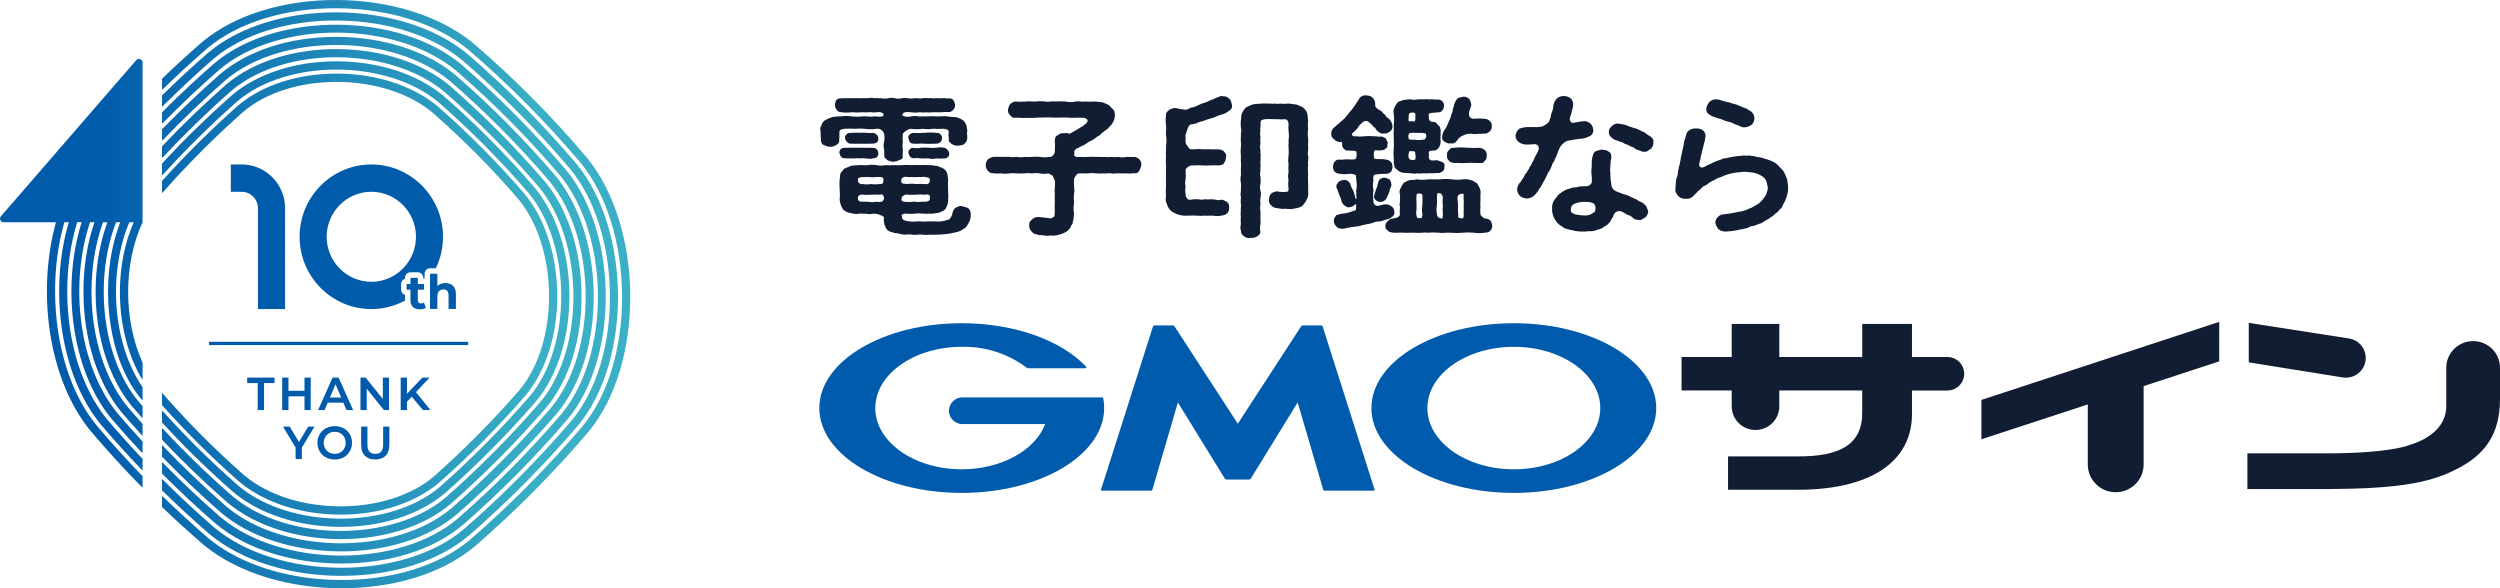
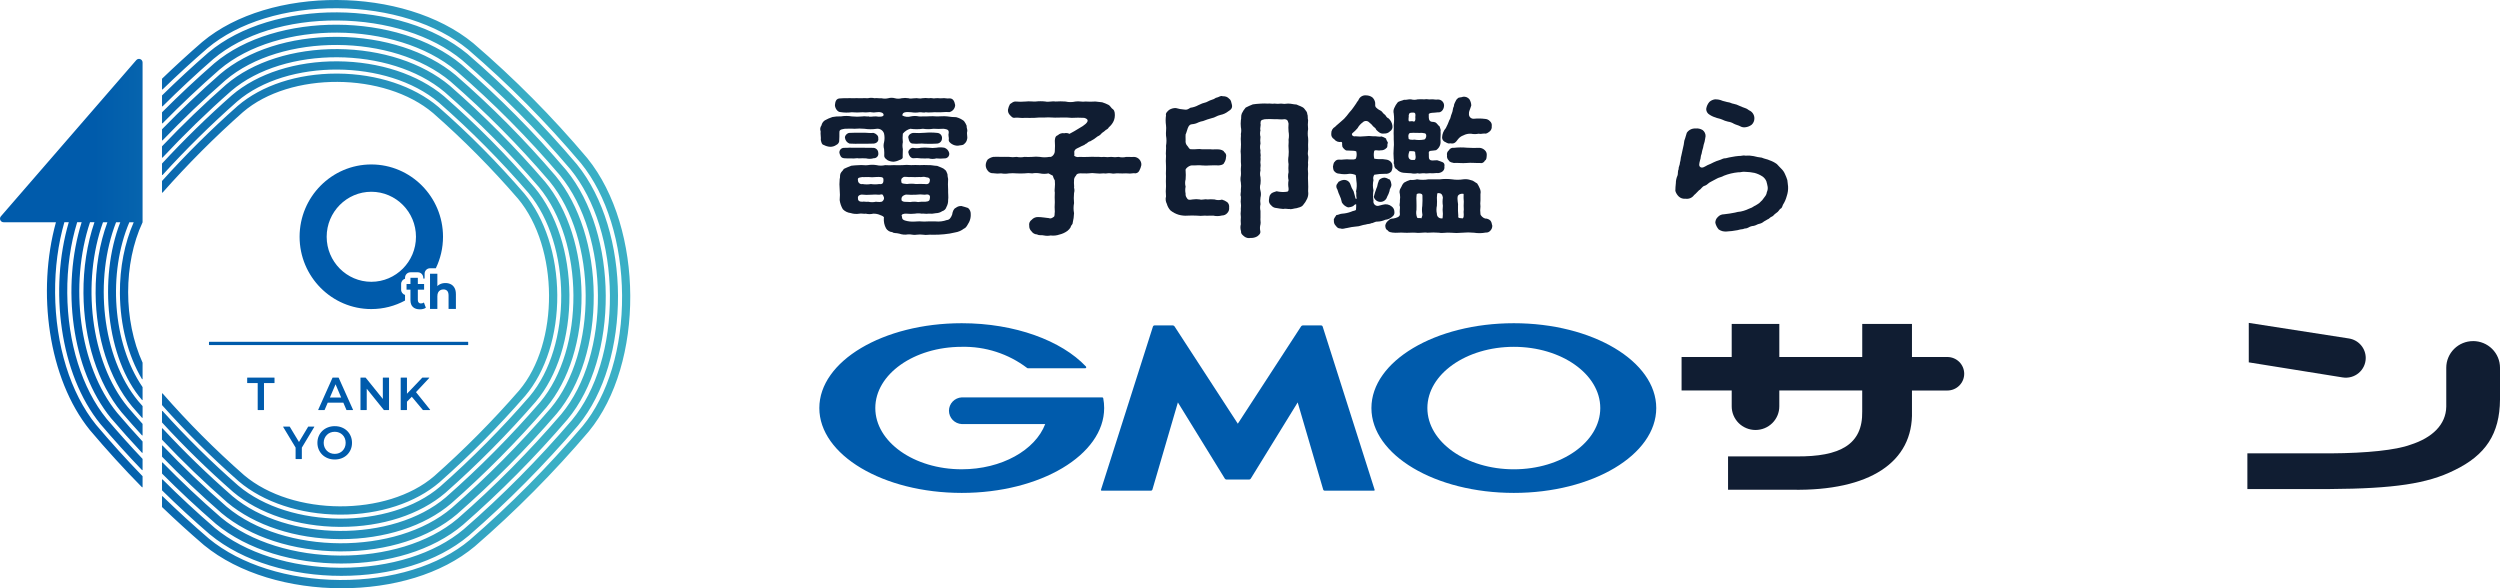
<svg xmlns="http://www.w3.org/2000/svg" width="238" height="56" viewBox="0 0 238 56" fill="none">
  <g clip-path="url(#clip0_11505_1788)">
    <path d="M21.635 47.831L21.64 47.836C24.248 50.024 28.14 51.296 32.319 51.326C32.368 51.326 32.417 51.326 32.466 51.326C36.606 51.326 40.419 50.094 42.95 47.933C46.158 45.112 49.203 42.041 52.004 38.801C54.169 36.224 55.394 32.318 55.364 28.086C55.335 23.873 54.074 19.949 51.899 17.314C49.066 14.016 46.1 11.024 42.823 8.162C40.215 5.974 36.323 4.702 32.145 4.672C27.943 4.649 24.073 5.877 21.514 8.065C19.408 9.916 17.373 11.878 15.429 13.923C15.424 13.929 15.421 13.937 15.421 13.945V14.983C15.421 15.011 15.454 15.024 15.474 15.004C17.553 12.78 19.743 10.652 22.016 8.654C27.064 4.342 37.126 4.393 42.323 8.755C45.566 11.587 48.508 14.553 51.31 17.817C55.639 23.063 55.691 33.208 51.418 38.294C48.643 41.503 45.623 44.549 42.445 47.343C37.397 51.655 27.338 51.604 22.135 47.24C19.776 45.179 17.576 43.047 15.473 40.78C15.454 40.76 15.419 40.773 15.419 40.801V41.841C15.419 41.848 15.423 41.856 15.428 41.862C17.395 43.945 19.445 45.92 21.633 47.829L21.635 47.831ZM22.728 45.82L22.733 45.824C25.081 47.812 28.571 48.967 32.309 48.993C32.352 48.993 32.395 48.993 32.438 48.993C36.143 48.993 39.565 47.874 41.846 45.91C44.726 43.36 47.467 40.596 49.999 37.687C51.965 35.365 53.078 31.861 53.053 28.076C53.027 24.307 51.882 20.788 49.906 18.416C47.347 15.457 44.676 12.762 41.732 10.174C39.384 8.186 35.894 7.031 32.157 7.005C32.114 7.005 32.071 7.005 32.028 7.005C28.323 7.005 24.901 8.124 22.62 10.089C20.102 12.317 17.69 14.711 15.431 17.222C15.425 17.227 15.423 17.235 15.423 17.243V18.318C15.423 18.346 15.457 18.36 15.476 18.338C17.864 15.635 20.434 13.058 23.124 10.677C27.628 6.798 36.6 6.845 41.23 10.765C44.14 13.324 46.788 15.994 49.32 18.922C53.212 23.597 53.258 32.642 49.416 37.179C46.909 40.059 44.191 42.8 41.341 45.324C36.839 49.201 27.87 49.155 23.233 45.232C20.452 42.786 17.91 40.234 15.477 37.453C15.458 37.432 15.424 37.446 15.424 37.474V38.551C15.424 38.559 15.427 38.567 15.432 38.572C17.729 41.148 20.124 43.529 22.729 45.82H22.728ZM21.084 48.841L21.09 48.846C23.828 51.133 27.923 52.462 32.325 52.493C32.377 52.493 32.429 52.493 32.482 52.493C36.844 52.493 40.855 51.206 43.51 48.948C46.882 45.995 50.077 42.771 53.013 39.364C55.275 36.659 56.555 32.551 56.523 28.091C56.492 23.654 55.173 19.525 52.902 16.758C49.935 13.291 46.822 10.15 43.377 7.154C40.639 4.868 36.544 3.539 32.142 3.507C32.09 3.507 32.037 3.507 31.985 3.507C27.623 3.507 23.613 4.794 20.959 7.051C19.054 8.72 17.209 10.476 15.433 12.299C15.427 12.305 15.424 12.313 15.424 12.322V13.342C15.424 13.37 15.457 13.384 15.476 13.363C17.39 11.369 19.391 9.455 21.459 7.642C26.783 3.115 37.396 3.17 42.88 7.749C46.288 10.715 49.376 13.828 52.313 17.261C56.858 22.796 56.913 33.497 52.427 38.859C49.52 42.235 46.349 45.432 43.008 48.358C37.685 52.885 27.075 52.83 21.586 48.249C19.436 46.379 17.414 44.448 15.477 42.416C15.458 42.396 15.425 42.41 15.425 42.438V43.462C15.425 43.47 15.428 43.478 15.434 43.485C17.234 45.342 19.105 47.118 21.086 48.842L21.084 48.841ZM22.184 46.825L22.189 46.829C24.667 48.918 28.357 50.132 32.315 50.159C32.361 50.159 32.406 50.159 32.452 50.159C36.374 50.159 39.992 48.983 42.397 46.92C45.442 44.233 48.337 41.314 51.001 38.242C53.067 35.793 54.237 32.089 54.209 28.08C54.181 24.091 52.978 20.37 50.902 17.866C48.206 14.738 45.387 11.894 42.277 9.168C39.799 7.079 36.109 5.865 32.151 5.838C28.181 5.811 24.503 6.99 22.069 9.076C19.759 11.114 17.535 13.288 15.431 15.562C15.425 15.568 15.422 15.575 15.422 15.583V16.639C15.422 16.667 15.456 16.681 15.475 16.661C17.713 14.201 20.092 11.853 22.572 9.665C27.347 5.569 36.862 5.619 41.776 9.76C44.852 12.457 47.647 15.275 50.315 18.371C54.426 23.33 54.474 32.924 50.417 37.735C47.778 40.777 44.909 43.671 41.892 46.332C37.117 50.428 27.606 50.378 22.687 46.234C20.117 43.982 17.744 41.641 15.476 39.126C15.457 39.104 15.423 39.118 15.423 39.147V40.205C15.423 40.213 15.426 40.221 15.431 40.227C17.562 42.548 19.788 44.723 22.184 46.823V46.825ZM55.916 15.064C52.556 11.085 49.005 7.506 45.057 4.113C38.444 -1.32 25.667 -1.381 19.257 3.992C17.954 5.12 16.68 6.287 15.433 7.485C15.426 7.49 15.423 7.499 15.423 7.507V8.495C15.423 8.522 15.455 8.536 15.475 8.517C16.867 7.163 18.294 5.85 19.755 4.586C22.678 2.135 27.186 0.751 32.119 0.786C37.035 0.822 41.574 2.254 44.563 4.71C48.474 8.07 51.996 11.622 55.324 15.561C57.766 18.583 59.186 23.158 59.222 28.115C59.257 33.09 57.884 37.634 55.458 40.577C52.162 44.448 48.545 48.096 44.712 51.414C41.789 53.865 37.286 55.245 32.348 55.215C27.434 55.179 22.897 53.747 19.9 51.288C18.369 49.973 16.899 48.627 15.475 47.241C15.455 47.222 15.423 47.236 15.423 47.264V48.255C15.423 48.264 15.426 48.272 15.433 48.277C16.715 49.508 18.035 50.708 19.404 51.883L19.41 51.888C22.745 54.628 27.646 56.002 32.509 56.002C37.372 56.002 42.032 54.673 45.21 52.009C49.078 48.661 52.723 44.986 56.047 41.08C61.372 34.622 61.31 21.74 55.917 15.066L55.916 15.064ZM19.968 50.864L19.974 50.87C23.16 53.503 27.845 54.822 32.493 54.822C37.142 54.822 41.599 53.546 44.639 50.985C48.342 47.767 51.838 44.242 55.033 40.502C60.15 34.325 60.093 22.011 54.91 15.633C51.68 11.827 48.276 8.393 44.494 5.129C38.172 -0.092 25.958 -0.152 19.828 5.014C18.326 6.32 16.86 7.678 15.432 9.078C15.426 9.084 15.423 9.092 15.423 9.101V10.103C15.423 10.131 15.455 10.145 15.475 10.126C17.046 8.563 18.665 7.052 20.326 5.606C23.123 3.25 27.424 1.915 32.125 1.952C36.809 1.985 41.138 3.363 43.997 5.725C47.742 8.956 51.12 12.363 54.318 16.132C56.666 19.022 58.031 23.386 58.064 28.109C58.098 32.848 56.777 37.184 54.444 40C51.278 43.705 47.809 47.204 44.139 50.393C41.377 52.72 37.148 54.049 32.517 54.049C32.459 54.049 32.4 54.049 32.342 54.049C27.661 54.015 23.332 52.639 20.466 50.273C18.729 48.775 17.073 47.236 15.476 45.642C15.457 45.623 15.424 45.636 15.424 45.664V46.666C15.424 46.675 15.427 46.682 15.433 46.688C16.891 48.12 18.396 49.51 19.968 50.867V50.864ZM20.528 49.851L20.534 49.856C23.573 52.381 28.043 53.648 32.478 53.648C36.913 53.648 41.169 52.422 44.072 49.966C47.611 46.877 50.958 43.503 54.021 39.932C58.931 34.035 58.875 22.283 53.905 16.198C50.806 12.562 47.546 9.274 43.933 6.143C37.905 1.135 26.248 1.079 20.395 6.034C18.693 7.52 17.035 9.074 15.433 10.682C15.427 10.688 15.424 10.696 15.424 10.705V11.719C15.424 11.747 15.457 11.761 15.476 11.741C17.221 9.964 19.031 8.253 20.896 6.626C26.497 1.885 37.665 1.943 43.437 6.738C47.015 9.838 50.247 13.097 53.316 16.698C58.075 22.524 58.133 33.784 53.436 39.426C50.4 42.964 47.08 46.312 43.573 49.373C37.972 54.112 26.808 54.055 21.029 49.257C19.085 47.573 17.245 45.839 15.476 44.03C15.457 44.01 15.424 44.025 15.424 44.051V45.071C15.424 45.078 15.427 45.087 15.433 45.093C17.062 46.733 18.754 48.311 20.529 49.85L20.528 49.851ZM12.972 5.725L0.085 20.593C-0.106 20.814 0.05 21.157 0.344 21.157H5.326C3.501 27.758 4.583 36.027 8.551 40.936C10.157 42.836 11.806 44.646 13.52 46.387C13.54 46.407 13.573 46.392 13.573 46.364V45.346C13.573 45.338 13.57 45.331 13.565 45.325C12.045 43.757 10.575 42.134 9.143 40.437C6.701 37.415 5.281 32.84 5.245 27.883C5.229 25.499 5.535 23.214 6.127 21.156H6.547C4.673 27.515 5.684 35.599 9.558 40.365C10.847 41.883 12.164 43.34 13.52 44.751C13.539 44.772 13.573 44.758 13.573 44.73V43.699C13.573 43.691 13.57 43.683 13.565 43.677C12.399 42.445 11.263 41.18 10.149 39.867C7.801 36.977 6.436 32.613 6.403 27.89C6.386 25.494 6.715 23.201 7.347 21.156H7.773C5.847 27.27 6.784 35.174 10.563 39.801C11.531 40.936 12.516 42.033 13.52 43.106C13.539 43.126 13.573 43.113 13.573 43.085V42.043C13.573 42.035 13.57 42.028 13.566 42.022C12.749 41.135 11.946 40.23 11.154 39.3C7.475 34.798 6.606 27.049 8.57 21.156H8.991C8.295 23.194 7.929 25.499 7.945 27.907C7.976 32.345 9.295 36.474 11.566 39.241C12.209 39.993 12.861 40.727 13.52 41.45C13.539 41.471 13.573 41.456 13.573 41.428V40.367C13.573 40.359 13.57 40.352 13.566 40.345C13.091 39.817 12.62 39.284 12.155 38.739C8.571 34.375 7.78 26.797 9.806 21.157H10.225C9.479 23.177 9.085 25.491 9.102 27.912C9.13 32.125 10.392 36.049 12.567 38.684C12.883 39.052 13.2 39.415 13.52 39.775C13.539 39.797 13.574 39.783 13.574 39.754V38.672C13.574 38.664 13.572 38.657 13.567 38.652C13.43 38.495 13.292 38.341 13.156 38.181C9.665 33.951 8.956 26.537 11.052 21.157H11.452C9.363 26.51 10.108 34.124 13.52 38.078C13.544 38.104 13.574 38.095 13.574 38.057V36.863C13.574 36.857 13.572 36.851 13.569 36.846C10.689 32.65 10.274 25.965 12.313 21.157H12.73C11.865 23.13 11.399 25.465 11.415 27.922C11.436 30.965 12.187 33.844 13.516 36.089C13.531 36.116 13.573 36.104 13.573 36.073V34.527C11.745 30.505 11.739 25.091 13.57 21.17C13.572 21.165 13.573 21.162 13.573 21.157V21.003V5.948C13.573 5.632 13.18 5.485 12.973 5.725H12.972Z" fill="url(#paint0_linear_11505_1788)" />
    <path d="M26.115 35.949H23.55C23.539 35.949 23.531 35.958 23.531 35.968V36.448C23.531 36.459 23.54 36.467 23.55 36.467H24.533V39.017C24.533 39.028 24.542 39.036 24.552 39.036H25.113C25.124 39.036 25.132 39.027 25.132 39.017V36.467H26.115C26.126 36.467 26.134 36.458 26.134 36.448V35.968C26.134 35.957 26.125 35.949 26.115 35.949Z" fill="#005BAC" />
-     <path d="M27.462 39.017V37.73H28.987V39.017C28.987 39.028 28.996 39.036 29.006 39.036H29.562C29.573 39.036 29.581 39.027 29.581 39.017V35.968C29.581 35.957 29.572 35.949 29.562 35.949H29.006C28.995 35.949 28.987 35.958 28.987 35.968V37.207H27.462V35.968C27.462 35.957 27.453 35.949 27.443 35.949H26.882C26.871 35.949 26.863 35.958 26.863 35.968V39.017C26.863 39.028 26.872 39.036 26.882 39.036H27.443C27.454 39.036 27.462 39.027 27.462 39.017Z" fill="#005BAC" />
    <path d="M32.226 35.949H31.673C31.665 35.949 31.659 35.954 31.655 35.96L30.294 39.009C30.292 39.015 30.292 39.023 30.296 39.028C30.299 39.034 30.306 39.037 30.312 39.037H30.887C30.894 39.037 30.901 39.033 30.904 39.026L31.2 38.333H32.686L32.98 39.026C32.984 39.033 32.99 39.038 32.998 39.038H33.59C33.597 39.038 33.602 39.035 33.607 39.029C33.61 39.024 33.611 39.017 33.608 39.01L32.243 35.962C32.239 35.955 32.233 35.95 32.225 35.95L32.226 35.949ZM31.406 37.848L31.945 36.582L32.481 37.848H31.405H31.406Z" fill="#005BAC" />
    <path d="M34.913 39.017V37.005L36.541 39.029C36.541 39.029 36.55 39.036 36.556 39.036H37.017C37.029 39.036 37.036 39.027 37.036 39.017V35.968C37.036 35.957 37.028 35.949 37.017 35.949H36.464C36.453 35.949 36.446 35.958 36.446 35.968V37.981L34.813 35.956C34.813 35.956 34.804 35.949 34.798 35.949H34.336C34.325 35.949 34.317 35.958 34.317 35.968V39.017C34.317 39.028 34.326 39.036 34.336 39.036H34.894C34.905 39.036 34.913 39.027 34.913 39.017Z" fill="#005BAC" />
    <path d="M40.946 39.005L39.603 37.331L40.862 35.982C40.868 35.976 40.869 35.968 40.866 35.96C40.862 35.954 40.856 35.949 40.848 35.949H40.213C40.213 35.949 40.203 35.952 40.199 35.955L38.743 37.484V35.968C38.743 35.957 38.734 35.949 38.724 35.949H38.163C38.152 35.949 38.145 35.958 38.145 35.968V39.017C38.145 39.028 38.153 39.036 38.163 39.036H38.724C38.735 39.036 38.743 39.027 38.743 39.017V38.24L39.202 37.77L40.255 39.029C40.255 39.029 40.264 39.036 40.269 39.036H40.93C40.938 39.036 40.945 39.032 40.948 39.025C40.951 39.018 40.95 39.01 40.946 39.005Z" fill="#005BAC" />
    <path d="M29.353 40.613C29.346 40.613 29.339 40.617 29.336 40.622L28.463 42.078L27.585 40.622C27.582 40.617 27.575 40.613 27.569 40.613H26.972C26.966 40.613 26.959 40.617 26.956 40.623C26.952 40.63 26.952 40.637 26.956 40.642L28.141 42.609V43.681C28.141 43.692 28.15 43.7 28.16 43.7H28.716C28.727 43.7 28.735 43.691 28.735 43.681V42.616L29.92 40.642C29.924 40.637 29.924 40.629 29.92 40.623C29.917 40.618 29.91 40.613 29.904 40.613H29.35H29.353Z" fill="#005BAC" />
    <path d="M33.046 41.017C32.899 40.875 32.724 40.764 32.523 40.687C32.323 40.609 32.103 40.57 31.868 40.57C31.634 40.57 31.41 40.611 31.21 40.689C31.01 40.767 30.833 40.879 30.685 41.022C30.538 41.164 30.421 41.333 30.34 41.525C30.259 41.716 30.218 41.929 30.218 42.157C30.218 42.386 30.259 42.594 30.34 42.786C30.421 42.977 30.538 43.147 30.685 43.291C30.833 43.434 31.011 43.547 31.212 43.626C31.413 43.705 31.634 43.744 31.868 43.744C32.103 43.744 32.323 43.705 32.523 43.628C32.722 43.551 32.899 43.439 33.046 43.295C33.192 43.152 33.308 42.982 33.389 42.79C33.47 42.599 33.511 42.386 33.511 42.157C33.511 41.929 33.47 41.716 33.389 41.522C33.308 41.329 33.192 41.159 33.046 41.017ZM31.868 43.209C31.718 43.209 31.578 43.183 31.45 43.132C31.322 43.08 31.21 43.006 31.117 42.912C31.024 42.817 30.951 42.704 30.896 42.576C30.843 42.449 30.815 42.307 30.815 42.157C30.815 42.007 30.842 41.862 30.896 41.736C30.95 41.61 31.024 41.498 31.117 41.403C31.211 41.307 31.322 41.233 31.45 41.183C31.577 41.131 31.718 41.106 31.868 41.106C32.018 41.106 32.157 41.131 32.282 41.183C32.407 41.234 32.518 41.307 32.612 41.401C32.707 41.494 32.78 41.606 32.83 41.734C32.881 41.862 32.907 42.004 32.907 42.157C32.907 42.311 32.88 42.453 32.828 42.581C32.776 42.708 32.703 42.82 32.609 42.913C32.516 43.007 32.406 43.08 32.282 43.132C32.156 43.183 32.017 43.209 31.868 43.209Z" fill="#005BAC" />
-     <path d="M37.047 40.613H36.493C36.482 40.613 36.475 40.622 36.475 40.632V42.33C36.475 42.637 36.409 42.863 36.281 43.001C36.154 43.139 35.968 43.208 35.729 43.208C35.49 43.208 35.305 43.139 35.175 43.001C35.045 42.863 34.98 42.638 34.98 42.33V40.632C34.98 40.621 34.971 40.613 34.961 40.613H34.4C34.389 40.613 34.381 40.622 34.381 40.632V42.348C34.381 42.798 34.501 43.148 34.739 43.385C34.976 43.623 35.306 43.744 35.721 43.744C36.137 43.744 36.471 43.623 36.709 43.385C36.947 43.148 37.067 42.798 37.067 42.348V40.632C37.067 40.621 37.058 40.613 37.048 40.613H37.047Z" fill="#005BAC" />
    <path d="M44.54 32.539H19.927C19.909 32.539 19.895 32.553 19.895 32.57V32.819C19.895 32.836 19.909 32.85 19.927 32.85H44.54C44.557 32.85 44.571 32.836 44.571 32.819V32.57C44.571 32.553 44.557 32.539 44.54 32.539Z" fill="#005BAB" />
-     <path d="M27.141 29.424H24.556V19.82C24.556 18.961 23.863 18.262 23.011 18.262H21.974V15.656H23.011C25.288 15.656 27.141 17.524 27.141 19.82V29.424Z" fill="#005BAB" />
    <path d="M38.559 28.577V28.078C38.345 28.015 38.187 27.815 38.187 27.578V27.035C38.187 26.798 38.344 26.599 38.559 26.535V26.443C38.559 26.155 38.79 25.922 39.075 25.922H39.779C40.064 25.922 40.295 26.155 40.295 26.443V26.514H40.374C40.391 26.514 40.405 26.517 40.422 26.518V26.059C40.422 25.771 40.653 25.538 40.938 25.538H41.492C41.929 24.631 42.175 23.614 42.175 22.54C42.175 18.744 39.112 15.656 35.348 15.656C31.584 15.656 28.521 18.744 28.521 22.54C28.521 26.335 31.584 29.423 35.348 29.423C36.509 29.423 37.602 29.129 38.559 28.612C38.559 28.599 38.557 28.588 38.557 28.575L38.559 28.577ZM31.099 22.541C31.099 20.178 33.007 18.256 35.35 18.256C37.694 18.256 39.601 20.179 39.601 22.541C39.601 24.903 37.694 26.827 35.35 26.827C33.007 26.827 31.099 24.904 31.099 22.541Z" fill="#005BAB" />
    <path d="M40.069 28.889C39.979 28.889 39.908 28.861 39.857 28.803C39.805 28.746 39.778 28.666 39.778 28.563V27.579H40.374V27.037H39.778V26.445H39.075V27.037H38.703V27.579H39.075V28.577C39.075 28.866 39.154 29.083 39.313 29.23C39.471 29.376 39.692 29.449 39.976 29.449C40.084 29.449 40.187 29.436 40.287 29.411C40.387 29.385 40.471 29.347 40.54 29.296L40.357 28.798C40.279 28.859 40.184 28.889 40.07 28.889H40.069Z" fill="#005BAB" />
    <path d="M43.273 27.413C43.187 27.255 43.068 27.137 42.917 27.06C42.766 26.984 42.595 26.945 42.404 26.945C42.197 26.945 42.014 26.988 41.853 27.076C41.772 27.119 41.699 27.173 41.637 27.236V26.059H40.938V29.411H41.637V28.209C41.637 28.056 41.662 27.932 41.712 27.838C41.76 27.745 41.829 27.674 41.917 27.625C42.005 27.577 42.105 27.553 42.215 27.553C42.37 27.553 42.49 27.6 42.576 27.693C42.661 27.786 42.703 27.93 42.703 28.126V29.409H43.402V28.017C43.402 27.771 43.359 27.568 43.272 27.41L43.273 27.413Z" fill="#005BAB" />
  </g>
  <path d="M117.838 45.654H118.917C118.947 45.652 118.977 45.644 119.003 45.629C119.029 45.614 119.052 45.594 119.069 45.57L123.54 38.31L125.971 46.619C125.981 46.645 125.998 46.669 126.021 46.685C126.044 46.702 126.071 46.712 126.099 46.713H130.793C130.805 46.714 130.817 46.712 130.828 46.707C130.838 46.702 130.848 46.695 130.855 46.685C130.862 46.676 130.866 46.665 130.868 46.653C130.869 46.642 130.868 46.63 130.863 46.619L125.914 31.075C125.904 31.048 125.886 31.025 125.863 31.008C125.84 30.991 125.813 30.982 125.784 30.98H124.022C123.992 30.982 123.963 30.99 123.936 31.005C123.91 31.019 123.887 31.039 123.869 31.063L117.84 40.337L111.81 31.063C111.792 31.039 111.769 31.019 111.743 31.005C111.716 30.99 111.687 30.982 111.657 30.98H109.894C109.865 30.982 109.838 30.992 109.815 31.008C109.792 31.025 109.774 31.048 109.764 31.075L104.815 46.619C104.81 46.63 104.809 46.642 104.81 46.653C104.812 46.665 104.816 46.676 104.823 46.685C104.83 46.695 104.839 46.702 104.85 46.707C104.861 46.712 104.873 46.714 104.884 46.713H109.577C109.606 46.712 109.633 46.702 109.656 46.685C109.679 46.669 109.696 46.645 109.706 46.619L112.135 38.31L116.607 45.57C116.624 45.594 116.646 45.615 116.673 45.63C116.699 45.644 116.728 45.653 116.759 45.654H117.838Z" fill="#005BAC" />
  <path d="M105.029 37.914V37.909C105.024 37.887 105.011 37.868 104.993 37.853C104.976 37.839 104.953 37.831 104.931 37.831H91.558C91.23 37.848 90.921 37.989 90.694 38.225C90.468 38.462 90.341 38.775 90.341 39.101C90.341 39.427 90.468 39.741 90.694 39.977C90.921 40.213 91.23 40.354 91.558 40.371H99.504C98.558 42.85 95.359 44.676 91.558 44.676C87.014 44.676 83.329 42.066 83.329 38.846C83.329 35.626 87.014 33.018 91.558 33.018C93.8 32.967 95.993 33.676 97.775 35.027L97.792 35.04C97.808 35.052 97.827 35.058 97.847 35.058H103.31C103.336 35.058 103.362 35.048 103.38 35.029C103.399 35.011 103.41 34.986 103.41 34.959C103.41 34.936 103.401 34.913 103.386 34.896L103.377 34.886C101.05 32.429 96.631 30.77 91.558 30.77C84.071 30.77 78 34.386 78 38.847C78 43.307 84.071 46.925 91.558 46.925C99.046 46.925 105.116 43.308 105.116 38.847C105.117 38.534 105.088 38.221 105.029 37.914Z" fill="#005BAC" />
  <path d="M144.117 30.77C136.628 30.77 130.559 34.386 130.559 38.847C130.559 43.307 136.628 46.925 144.117 46.925C151.606 46.925 157.675 43.308 157.675 38.847C157.675 34.385 151.604 30.77 144.117 30.77ZM144.117 44.677C139.571 44.677 135.886 42.066 135.886 38.847C135.886 35.627 139.571 33.018 144.117 33.018C148.662 33.018 152.346 35.627 152.346 38.847C152.346 42.066 148.663 44.677 144.117 44.677Z" fill="#005BAC" />
  <path d="M164.858 33.986V30.836H169.391V33.986H177.285V30.836H182.019V33.986H185.384C185.81 33.986 186.22 34.154 186.521 34.453C186.823 34.753 186.992 35.158 186.992 35.582C186.992 35.791 186.951 35.999 186.87 36.192C186.789 36.386 186.671 36.562 186.522 36.71C186.372 36.858 186.195 36.976 186 37.056C185.804 37.136 185.595 37.177 185.384 37.177H182.019V39.155C182.162 44.01 177.967 46.754 170.607 46.624H164.51V43.45H171.007C175.176 43.487 177.341 42.324 177.282 39.173V37.175H169.39V38.685C169.39 38.98 169.332 39.273 169.218 39.546C169.104 39.819 168.937 40.066 168.727 40.275C168.516 40.484 168.266 40.65 167.991 40.763C167.716 40.876 167.421 40.934 167.123 40.934C166.826 40.934 166.531 40.876 166.256 40.762C165.981 40.649 165.731 40.484 165.521 40.275C165.311 40.066 165.144 39.818 165.03 39.545C164.916 39.273 164.858 38.98 164.858 38.685V37.175H160.086V33.984L164.858 33.986Z" fill="#101D32" />
  <path d="M235.441 32.471C235.777 32.471 236.11 32.537 236.42 32.664C236.731 32.792 237.013 32.978 237.25 33.214C237.488 33.45 237.676 33.729 237.805 34.037C237.934 34.345 238 34.675 238 35.008V38.049C237.972 41.291 236.649 43.331 233.632 44.777C231.102 46.037 227.911 46.519 221.816 46.556H213.95V43.159H221.902C225.321 43.141 228.112 42.844 229.463 42.343C231.561 41.677 232.855 40.421 232.884 38.717V35.009C232.884 34.336 233.154 33.691 233.633 33.215C234.113 32.739 234.763 32.472 235.442 32.472L235.441 32.471ZM214.083 30.738L223.616 32.222C224.062 32.291 224.469 32.516 224.762 32.856C225.056 33.196 225.217 33.629 225.218 34.077C225.218 34.349 225.158 34.618 225.043 34.865C224.928 35.112 224.76 35.331 224.551 35.508C224.342 35.684 224.097 35.813 223.833 35.886C223.569 35.959 223.292 35.975 223.021 35.931L214.083 34.496V30.738Z" fill="#101D32" />
-   <path d="M211.27 34.398L204.073 36.759V44.222C204.073 44.922 203.793 45.593 203.295 46.087C202.796 46.582 202.12 46.86 201.415 46.86C200.71 46.86 200.033 46.582 199.535 46.087C199.036 45.593 198.756 44.922 198.756 44.222V38.501L188.631 41.819V38.071L211.272 30.641" fill="#101D32" />
  <path d="M79.895 13.32C79.907 13.42 79.885 13.521 79.834 13.608C79.782 13.694 79.704 13.762 79.611 13.801C79.44 13.92 79.235 13.981 79.026 13.975C78.816 13.962 78.61 13.902 78.425 13.801C78.251 13.771 78.203 13.612 78.14 13.32C78.171 13.072 78.093 12.797 78.125 12.506C78.088 12.413 78.076 12.312 78.089 12.213C78.103 12.114 78.142 12.021 78.203 11.941C78.242 11.746 78.356 11.574 78.52 11.461C78.751 11.33 78.994 11.223 79.247 11.141C79.512 11.089 79.784 11.069 80.054 11.082C80.394 11.024 80.742 11.024 81.082 11.082C81.429 11.119 81.779 11.119 82.126 11.082C82.286 11.039 82.523 11.112 82.68 11.082C82.838 11.156 83.077 11.069 83.407 11.082C83.708 11.141 84.151 11.126 84.119 10.922C84.103 10.705 83.756 10.631 83.407 10.687C83.06 10.761 82.917 10.63 82.68 10.687C82.496 10.709 82.31 10.709 82.126 10.687C81.779 10.717 81.429 10.717 81.082 10.687C80.73 10.734 80.373 10.729 80.023 10.674C79.707 10.674 79.485 10.266 79.485 10.005C79.516 9.685 79.58 9.351 80.023 9.366C80.244 9.347 80.466 9.342 80.687 9.352C80.845 9.322 81.162 9.366 81.335 9.352C81.605 9.322 81.73 9.366 81.968 9.352C82.184 9.337 82.4 9.337 82.616 9.352C82.829 9.301 83.051 9.301 83.264 9.352C83.422 9.308 83.707 9.38 83.912 9.352C84.125 9.403 84.347 9.403 84.56 9.352C84.767 9.294 84.986 9.294 85.193 9.352C85.405 9.41 85.629 9.41 85.841 9.352C86.056 9.316 86.275 9.316 86.489 9.352C86.647 9.424 86.869 9.352 87.137 9.352C87.28 9.308 87.533 9.424 87.787 9.352C88.002 9.322 88.22 9.322 88.435 9.352C88.703 9.294 88.829 9.409 89.066 9.352C89.304 9.322 89.446 9.38 89.714 9.352C89.904 9.308 90.173 9.409 90.379 9.366C90.759 9.352 90.869 9.671 90.932 10.005C90.926 10.161 90.869 10.311 90.769 10.432C90.669 10.553 90.532 10.638 90.379 10.674C90.015 10.63 89.54 10.717 89.24 10.687C88.922 10.659 88.417 10.746 88.116 10.687C87.958 10.761 87.689 10.659 87.532 10.687C87.276 10.732 87.013 10.732 86.757 10.687C86.345 10.659 85.902 10.614 85.902 10.994C86.026 11.062 86.163 11.105 86.304 11.12C86.446 11.134 86.588 11.121 86.724 11.08C86.969 11.029 87.222 11.029 87.467 11.08C87.641 11.109 87.784 11.066 88.037 11.08C88.322 11.094 88.702 11.037 89.112 11.08C89.397 11.094 89.839 11.037 90.171 11.08C90.454 11.128 90.74 11.152 91.026 11.154C91.296 11.223 91.55 11.346 91.769 11.517C91.875 11.654 91.96 11.806 92.023 11.966C92.006 12.17 92.118 12.359 92.085 12.49C92.006 12.751 92.133 13.042 92.07 13.231C92.043 13.423 91.941 13.595 91.786 13.712C91.659 13.856 91.406 13.812 91.2 13.871C90.994 13.877 90.79 13.821 90.615 13.712C90.457 13.61 90.268 13.464 90.33 13.231C90.347 13.115 90.251 12.855 90.315 12.666C90.347 12.361 90.204 12.316 89.841 12.258C89.514 12.28 89.187 12.28 88.861 12.258C88.53 12.31 88.194 12.31 87.864 12.258C87.466 12.316 87.061 12.316 86.663 12.258C86.383 12.336 86.134 12.499 85.951 12.724C85.919 12.994 85.919 13.266 85.951 13.536C85.903 13.752 85.903 13.975 85.951 14.191C85.934 14.395 85.951 14.641 85.934 14.873C85.982 15.092 85.824 15.179 85.618 15.237C85.441 15.327 85.248 15.382 85.049 15.396C84.856 15.39 84.667 15.341 84.496 15.252C84.338 15.122 84.227 15.078 84.179 14.875C84.19 14.647 84.185 14.419 84.164 14.193C84.101 13.979 84.101 13.752 84.164 13.538C84.221 13.27 84.221 12.993 84.164 12.726C84.123 12.579 84.031 12.451 83.903 12.366C83.776 12.28 83.622 12.243 83.469 12.26C83.081 12.319 82.686 12.319 82.298 12.26C81.982 12.231 81.664 12.231 81.349 12.26C80.952 12.231 80.684 12.26 80.399 12.26C79.972 12.333 79.892 12.39 79.909 12.668C79.928 12.855 79.895 13.161 79.895 13.32ZM79.912 14.556C79.905 14.494 79.911 14.432 79.93 14.374C79.949 14.315 79.981 14.261 80.023 14.216C80.065 14.17 80.116 14.134 80.173 14.11C80.231 14.086 80.292 14.074 80.354 14.075C80.529 14.09 80.829 14.047 81.067 14.062C81.351 14.062 81.51 14.075 81.763 14.062C82.232 14.058 82.701 14.062 83.17 14.075C83.29 14.087 83.402 14.143 83.484 14.231C83.565 14.32 83.611 14.436 83.612 14.556C83.625 14.619 83.624 14.685 83.607 14.748C83.591 14.81 83.56 14.869 83.517 14.918C83.474 14.967 83.421 15.005 83.361 15.031C83.3 15.056 83.235 15.067 83.17 15.064C82.938 15.134 82.692 15.139 82.458 15.078C82.226 15.064 81.994 15.064 81.762 15.078C81.588 15.021 81.303 15.123 81.065 15.078C80.828 15.089 80.59 15.084 80.353 15.064C80.038 15.034 79.975 14.789 79.912 14.556ZM92.256 21.152C92.098 21.414 92.003 21.676 91.766 21.765C91.523 21.956 91.234 22.082 90.927 22.128C90.58 22.215 90.225 22.273 89.868 22.303C89.511 22.339 89.153 22.354 88.794 22.347C88.398 22.317 88.161 22.404 87.924 22.347C87.694 22.316 87.46 22.316 87.229 22.347C86.913 22.404 86.707 22.274 86.422 22.317C86.151 22.363 85.873 22.338 85.615 22.245C85.299 22.157 85.093 22.23 84.95 22.098C84.827 22.092 84.708 22.056 84.603 21.992C84.498 21.929 84.41 21.84 84.349 21.735C84.187 21.437 84.116 21.099 84.143 20.763C84.206 20.646 84.001 20.544 83.827 20.486C83.611 20.383 83.372 20.333 83.132 20.342C82.898 20.399 82.653 20.399 82.42 20.342C82.277 20.384 81.976 20.297 81.818 20.342C81.538 20.389 81.25 20.369 80.98 20.282C80.697 20.25 80.435 20.122 80.238 19.919C80.079 19.651 79.977 19.355 79.937 19.047C79.969 18.713 79.969 18.378 79.937 18.044C79.906 17.711 79.906 17.375 79.937 17.042C80 16.896 79.937 16.708 80.016 16.519C80.111 16.315 80.222 16.284 80.332 16.081C80.522 15.996 80.728 15.893 81.044 15.777C81.234 15.748 81.502 15.734 81.818 15.72C82.086 15.69 82.388 15.763 82.625 15.72C82.897 15.675 83.175 15.675 83.448 15.72C83.718 15.785 84 15.785 84.27 15.72C84.543 15.741 84.818 15.741 85.092 15.72C85.366 15.734 85.64 15.734 85.914 15.72C86.188 15.69 86.463 15.69 86.737 15.72C87.01 15.705 87.285 15.705 87.559 15.72C87.833 15.705 88.107 15.705 88.381 15.72C88.681 15.705 88.856 15.777 89.218 15.792C89.424 15.894 89.803 15.981 89.945 16.156C90.105 16.243 90.105 16.388 90.198 16.577C90.204 16.734 90.225 16.89 90.262 17.042C90.238 17.376 90.238 17.71 90.262 18.044C90.246 18.392 90.31 18.771 90.262 19.047C90.27 19.275 90.215 19.502 90.104 19.702C90.076 19.799 90.024 19.887 89.952 19.958C89.88 20.029 89.791 20.081 89.693 20.108C89.516 20.229 89.306 20.294 89.091 20.296C88.863 20.347 88.629 20.362 88.396 20.341C88.111 20.384 87.939 20.311 87.748 20.341C87.534 20.303 87.314 20.303 87.1 20.341C86.837 20.37 86.572 20.37 86.309 20.341C86.135 20.311 85.709 20.384 85.866 20.616C85.866 20.864 85.961 20.921 86.151 20.992C86.443 21.08 86.749 21.114 87.053 21.094C87.359 21.065 87.666 21.065 87.971 21.094C88.27 21.079 88.65 21.064 89.078 21.08C89.436 21.115 89.798 21.07 90.137 20.948C90.374 20.935 90.517 20.76 90.642 20.441C90.689 20.121 90.802 19.859 90.99 19.787C91.141 19.663 91.333 19.6 91.528 19.613C91.781 19.685 91.923 19.714 92.16 19.801C92.241 19.869 92.305 19.953 92.349 20.049C92.393 20.144 92.415 20.248 92.413 20.353C92.433 20.628 92.379 20.904 92.258 21.152L92.256 21.152ZM83.608 13.147C83.672 13.408 83.498 13.64 83.165 13.67C82.754 13.698 82.439 13.67 82.013 13.684C81.602 13.684 81.206 13.698 80.873 13.67C80.761 13.629 80.663 13.558 80.588 13.466C80.513 13.374 80.464 13.264 80.446 13.147C80.382 12.943 80.652 12.652 80.873 12.652C81.268 12.623 81.585 12.639 82.013 12.639C82.44 12.609 82.772 12.696 83.165 12.652C83.404 12.725 83.641 12.928 83.61 13.146L83.608 13.147ZM84.098 17.041C84.098 16.823 83.751 16.837 83.386 16.853C83.144 16.882 82.9 16.882 82.659 16.853C82.437 16.838 82.232 16.883 82.105 16.853C81.852 16.912 81.615 16.867 81.678 17.174C81.678 17.227 81.69 17.28 81.714 17.329C81.737 17.377 81.772 17.42 81.814 17.453C81.857 17.487 81.906 17.51 81.959 17.522C82.012 17.533 82.067 17.533 82.12 17.521C82.382 17.567 82.649 17.567 82.911 17.521C83.173 17.561 83.44 17.561 83.702 17.521C84.005 17.564 84.133 17.449 84.1 17.041L84.098 17.041ZM84.098 18.668C84.019 18.421 83.894 18.523 83.703 18.538C83.44 18.516 83.176 18.516 82.912 18.538C82.618 18.562 82.321 18.557 82.028 18.523C81.695 18.566 81.648 18.756 81.679 18.887C81.664 19.105 81.821 19.221 82.106 19.206C82.233 19.163 82.407 19.236 82.66 19.206C82.9 19.261 83.148 19.261 83.387 19.206C83.56 19.221 83.94 19.279 84.035 19.134C84.102 19.078 84.146 18.999 84.158 18.913C84.17 18.827 84.149 18.739 84.1 18.667L84.098 18.668ZM86.343 17.52C86.626 17.477 86.914 17.477 87.197 17.52C87.476 17.505 87.756 17.505 88.035 17.52C88.447 17.594 88.51 17.346 88.525 17.173C88.533 17.123 88.525 17.073 88.502 17.029C88.479 16.984 88.443 16.948 88.399 16.924C88.32 16.882 88.193 16.895 88.083 16.852C87.925 16.793 87.767 16.882 87.498 16.852C87.235 16.867 86.971 16.867 86.708 16.852C86.534 16.895 86.138 16.779 85.996 16.867C85.79 16.983 85.759 17.128 85.822 17.36C85.808 17.506 86.203 17.491 86.344 17.519L86.343 17.52ZM85.82 19.061C85.978 19.278 86.231 19.191 86.659 19.235C86.904 19.19 87.156 19.19 87.402 19.235C87.632 19.201 87.865 19.191 88.096 19.205C88.429 19.177 88.507 19.105 88.524 18.871C88.602 18.495 88.302 18.48 88.034 18.537C87.755 18.5 87.473 18.5 87.195 18.537C86.879 18.553 86.562 18.548 86.246 18.523C85.871 18.626 85.792 18.799 85.823 19.06L85.82 19.061ZM89.678 13.147C89.685 13.276 89.641 13.403 89.555 13.501C89.47 13.598 89.349 13.659 89.219 13.67C88.835 13.696 88.45 13.701 88.065 13.684C87.623 13.626 87.338 13.727 86.926 13.67C86.657 13.684 86.531 13.434 86.483 13.147C86.404 12.958 86.61 12.696 86.926 12.652C87.305 12.676 87.686 12.672 88.065 12.639C88.449 12.606 88.836 12.61 89.219 12.652C89.346 12.657 89.466 12.712 89.553 12.804C89.64 12.897 89.686 13.02 89.681 13.146L89.678 13.147ZM86.484 14.556C86.406 14.352 86.706 14.048 86.927 14.076C87.178 14.123 87.437 14.118 87.687 14.063C87.929 14.04 88.173 14.04 88.415 14.063C88.656 14.098 88.901 14.098 89.142 14.063C89.393 14.018 89.65 14.018 89.901 14.063C90.014 14.099 90.115 14.164 90.195 14.25C90.276 14.336 90.332 14.442 90.36 14.556C90.375 14.622 90.374 14.69 90.358 14.756C90.341 14.821 90.309 14.882 90.264 14.933C90.22 14.984 90.163 15.024 90.1 15.049C90.037 15.075 89.969 15.085 89.901 15.079C89.649 15.109 89.394 15.109 89.142 15.079C88.904 15.146 88.653 15.146 88.415 15.079C88.13 15.079 87.908 15.094 87.687 15.079C87.435 15.04 87.18 15.035 86.927 15.065C86.693 15.051 86.519 14.789 86.488 14.556L86.484 14.556Z" fill="#101D32" />
  <path d="M108.656 15.719C108.619 15.901 108.555 16.078 108.466 16.242C108.424 16.339 108.348 16.417 108.252 16.462C108.156 16.507 108.046 16.517 107.944 16.489C107.699 16.529 107.449 16.534 107.202 16.503C106.965 16.517 106.727 16.517 106.49 16.503C106.221 16.474 106.032 16.576 105.778 16.503C105.462 16.444 105.336 16.561 105.066 16.503C104.824 16.532 104.58 16.532 104.338 16.503C104.102 16.466 103.861 16.466 103.626 16.503C103.357 16.532 103.198 16.489 102.835 16.503C102.597 16.518 102.488 16.561 102.423 16.735C102.361 16.795 102.313 16.868 102.283 16.948C102.252 17.029 102.241 17.115 102.249 17.201C102.218 17.462 102.282 17.739 102.249 17.869C102.298 18.035 102.298 18.212 102.249 18.378C102.218 18.697 102.218 19.018 102.249 19.337C102.187 19.654 102.187 19.979 102.249 20.296C102.239 20.6 102.197 20.902 102.124 21.197C102.124 21.4 101.934 21.444 101.934 21.618C101.855 21.759 101.747 21.883 101.618 21.982C101.391 22.147 101.133 22.266 100.859 22.33C100.59 22.424 100.304 22.454 100.022 22.417C99.813 22.46 99.597 22.46 99.389 22.417C99.199 22.358 98.962 22.446 98.724 22.316C98.62 22.313 98.518 22.285 98.427 22.234C98.336 22.183 98.259 22.111 98.202 22.025C98.128 21.957 98.069 21.874 98.031 21.781C97.993 21.688 97.976 21.588 97.982 21.488C97.96 21.381 97.971 21.27 98.013 21.17C98.056 21.069 98.127 20.983 98.219 20.923C98.292 20.84 98.382 20.774 98.483 20.729C98.584 20.683 98.694 20.661 98.804 20.662C99.168 20.662 99.516 20.734 99.849 20.764C99.991 20.836 100.134 20.777 100.291 20.662C100.449 20.588 100.372 20.385 100.418 20.167C100.395 19.862 100.395 19.556 100.418 19.251C100.402 18.941 100.402 18.631 100.418 18.322C100.355 18.045 100.481 17.709 100.418 17.175C100.33 17.036 100.266 16.884 100.228 16.725C100.054 16.651 99.943 16.564 99.817 16.506C99.546 16.565 99.266 16.565 98.995 16.506C98.754 16.462 98.508 16.462 98.268 16.506C98.022 16.469 97.771 16.469 97.525 16.506C97.278 16.52 97.029 16.52 96.782 16.506C96.54 16.484 96.297 16.484 96.055 16.506C95.809 16.549 95.558 16.549 95.312 16.506C95.059 16.537 94.803 16.532 94.552 16.491C94.451 16.499 94.35 16.48 94.258 16.437C94.166 16.393 94.088 16.327 94.03 16.245C93.907 16.097 93.84 15.912 93.84 15.722C93.847 15.527 93.913 15.34 94.03 15.184C94.182 15.062 94.361 14.977 94.552 14.936C94.805 14.921 95.059 14.921 95.312 14.936C95.565 14.922 95.754 14.936 96.055 14.936C96.296 14.973 96.541 14.973 96.782 14.936C97.027 14.987 97.28 14.987 97.525 14.936C97.772 14.951 98.02 14.951 98.268 14.936C98.509 14.907 98.753 14.907 98.995 14.936C99.293 14.989 99.599 14.989 99.897 14.936C100.15 15.009 100.435 14.646 100.419 14.37C100.443 14.046 100.443 13.721 100.419 13.397C100.436 13.136 100.467 12.961 100.704 12.874C100.784 12.796 100.882 12.738 100.989 12.705C101.097 12.672 101.211 12.665 101.321 12.685C101.486 12.642 101.661 12.663 101.811 12.743C101.875 12.715 102.064 12.598 102.286 12.482C102.381 12.41 102.697 12.249 102.791 12.177C102.99 12.073 103.175 11.947 103.345 11.8C103.613 11.554 103.645 11.337 103.218 11.22C102.823 11.197 102.427 11.197 102.031 11.22C101.706 11.187 101.378 11.177 101.051 11.19C100.814 11.176 100.529 11.22 100.197 11.19C99.928 11.169 99.658 11.169 99.39 11.19C99.084 11.177 98.778 11.187 98.474 11.22C98.204 11.22 97.826 11.235 97.59 11.22C97.241 11.264 96.94 11.176 96.672 11.205C96.402 11.265 96.308 11.118 96.15 10.959C96.08 10.891 96.027 10.809 95.994 10.718C95.961 10.627 95.949 10.53 95.96 10.434C95.994 10.25 96.058 10.074 96.15 9.911C96.339 9.781 96.497 9.649 96.672 9.665C96.992 9.694 97.315 9.694 97.635 9.665C97.999 9.621 98.315 9.678 98.585 9.665C98.9 9.627 99.219 9.627 99.535 9.665C99.803 9.738 100.167 9.606 100.484 9.665C100.8 9.642 101.118 9.642 101.434 9.665C101.746 9.738 102.071 9.738 102.383 9.665C102.732 9.606 103.031 9.723 103.333 9.665C103.649 9.687 103.966 9.687 104.282 9.665C104.409 9.678 104.757 9.723 104.93 9.738C105.137 9.804 105.338 9.886 105.532 9.985C105.69 10.057 105.783 10.304 105.959 10.406C106.133 10.536 106.133 10.827 106.133 11.002C106.129 11.296 106.029 11.581 105.848 11.815C105.76 11.932 105.659 12.039 105.547 12.134C105.469 12.322 105.263 12.338 105.199 12.44C105.026 12.599 104.993 12.571 104.852 12.716C104.762 12.833 104.641 12.923 104.503 12.977C104.28 13.165 104.036 13.326 103.777 13.458C103.587 13.471 103.492 13.675 103.367 13.69C103.239 13.835 103.018 13.864 102.781 14.009C102.607 14.111 102.402 14.141 102.323 14.315C102.211 14.402 102.323 14.663 102.259 14.795C102.291 14.896 102.544 14.998 102.765 14.937C103.055 14.951 103.345 14.951 103.635 14.937C103.872 14.922 104.11 14.922 104.347 14.937C104.632 14.908 104.806 14.981 105.075 14.937C105.312 14.967 105.551 14.967 105.788 14.937C106.023 14.974 106.264 14.974 106.5 14.937C106.733 14.996 106.978 14.996 107.212 14.937C107.432 14.923 107.687 14.966 107.953 14.937C108.053 14.939 108.152 14.962 108.242 15.005C108.332 15.047 108.411 15.109 108.476 15.185C108.54 15.257 108.59 15.342 108.621 15.434C108.652 15.525 108.664 15.622 108.656 15.719Z" fill="#101D32" />
  <path d="M117.281 9.982C117.344 10.286 117.186 10.447 116.918 10.607C116.705 10.773 116.456 10.888 116.191 10.94C115.842 11.013 115.653 11.202 115.369 11.245C115.084 11.32 114.804 11.413 114.53 11.523C114.378 11.547 114.229 11.591 114.088 11.652C113.897 11.754 113.686 11.813 113.47 11.827C113.281 11.841 113.171 11.957 113.076 12.204C113.012 12.363 112.933 12.697 112.87 12.799C112.87 12.943 112.854 13.031 112.87 13.364C112.855 13.464 112.864 13.567 112.897 13.663C112.93 13.759 112.986 13.846 113.06 13.916C113.218 14.135 113.25 14.237 113.44 14.207C113.867 14.237 114.088 14.148 114.404 14.207C114.689 14.207 114.879 14.222 115.211 14.207C115.433 14.25 115.733 14.193 116.033 14.222C116.193 14.236 116.492 14.309 116.54 14.469C116.621 14.523 116.682 14.602 116.713 14.694C116.745 14.785 116.745 14.885 116.714 14.977C116.707 15.164 116.646 15.345 116.54 15.5C116.477 15.688 116.239 15.719 116.033 15.747C115.759 15.733 115.485 15.733 115.211 15.747C114.942 15.769 114.672 15.769 114.404 15.747C114.151 15.704 113.868 15.761 113.44 15.747C113.203 15.761 112.792 16.067 112.87 16.242C112.894 16.517 112.894 16.795 112.87 17.071C112.807 17.299 112.807 17.54 112.87 17.768C112.823 17.988 112.823 18.216 112.87 18.436C112.861 18.511 112.867 18.587 112.889 18.66C112.911 18.732 112.948 18.799 112.997 18.857C113.092 19.061 113.265 19.031 113.535 18.987C113.765 18.951 114 18.951 114.231 18.987C114.403 19.061 114.689 18.929 114.926 18.987C115.157 18.966 115.389 18.966 115.62 18.987C115.85 19.065 116.099 19.071 116.332 19.003C116.514 19.055 116.686 19.138 116.839 19.249C116.907 19.314 116.958 19.394 116.989 19.482C117.019 19.571 117.027 19.666 117.013 19.758C117.025 19.853 117.016 19.949 116.986 20.039C116.955 20.13 116.905 20.213 116.839 20.281C116.777 20.355 116.699 20.413 116.612 20.453C116.524 20.494 116.429 20.514 116.332 20.514C116.059 20.586 115.771 20.591 115.495 20.528C115.21 20.514 114.941 20.558 114.704 20.528C114.436 20.558 114.165 20.558 113.897 20.528C113.628 20.514 113.359 20.514 113.09 20.528C112.793 20.553 112.493 20.524 112.206 20.442C111.924 20.357 111.661 20.219 111.431 20.035C111.265 19.858 111.146 19.643 111.084 19.41C110.967 19.191 110.939 18.936 111.005 18.698C110.973 18.379 110.973 18.058 111.005 17.739C110.989 17.419 110.989 17.099 111.005 16.78C110.973 16.431 111.02 16.215 111.005 15.807C110.981 15.488 110.981 15.167 111.005 14.848C110.958 14.571 111.037 14.208 111.005 13.874C111.061 13.557 111.061 13.232 111.005 12.914C110.973 12.61 111.053 12.246 111.005 11.942C110.958 11.619 110.958 11.291 111.005 10.969C110.925 10.78 111.195 10.548 111.305 10.459C111.494 10.341 111.714 10.28 111.938 10.285C112.201 10.363 112.471 10.411 112.745 10.43C112.982 10.474 113.077 10.416 113.33 10.257C113.597 10.223 113.855 10.139 114.09 10.008C114.325 9.885 114.574 9.793 114.833 9.733C115.064 9.607 115.308 9.505 115.56 9.428C115.675 9.338 115.811 9.278 115.956 9.254C116.146 9.166 116.303 9.094 116.413 9.166C116.528 9.154 116.645 9.17 116.753 9.213C116.86 9.256 116.956 9.325 117.03 9.413C117.2 9.531 117.217 9.735 117.281 9.982ZM124.442 18.917C124.341 19.139 124.209 19.346 124.048 19.529C123.889 19.732 123.636 19.747 123.43 19.82C123.193 19.834 122.892 19.965 122.766 19.893C122.608 19.921 122.371 19.834 122.166 19.893C121.948 19.875 121.732 19.846 121.518 19.804C121.419 19.801 121.322 19.775 121.235 19.73C121.147 19.685 121.071 19.621 121.011 19.543C120.931 19.48 120.87 19.397 120.834 19.303C120.797 19.209 120.788 19.106 120.805 19.007C120.837 18.89 120.805 18.613 120.995 18.467C121.059 18.337 121.359 18.265 121.533 18.206C121.822 18.277 122.122 18.297 122.418 18.265C122.656 18.251 122.688 18.178 122.671 17.917C122.624 17.667 122.624 17.41 122.671 17.16C122.608 16.908 122.608 16.644 122.671 16.391C122.648 16.135 122.648 15.877 122.671 15.621C122.624 15.362 122.624 15.096 122.671 14.836C122.695 14.58 122.695 14.323 122.671 14.066C122.64 13.805 122.703 13.616 122.671 13.295C122.719 13.041 122.719 12.78 122.671 12.526C122.648 12.274 122.648 12.021 122.671 11.769C122.609 11.567 122.624 11.378 122.291 11.348C121.959 11.408 121.596 11.32 121.342 11.348C121.031 11.328 120.72 11.328 120.41 11.348C120.092 11.422 119.998 11.435 119.998 11.756C120.061 11.944 119.918 12.235 119.998 12.394C119.942 12.604 119.942 12.824 119.998 13.034C119.966 13.246 119.966 13.461 119.998 13.673C119.941 13.883 119.941 14.103 119.998 14.313C119.951 14.589 120.061 14.734 119.998 14.952C120.046 15.214 119.951 15.431 119.998 15.59C120.046 15.809 119.951 15.954 119.998 16.23C119.942 16.439 119.942 16.66 119.998 16.869C120.022 17.082 120.022 17.297 119.998 17.509C119.934 17.722 119.934 17.949 119.998 18.162C120.054 18.372 120.054 18.592 119.998 18.802C119.966 19.014 119.966 19.229 119.998 19.441C119.95 19.652 119.95 19.87 119.998 20.081C119.982 20.269 120.015 20.502 119.998 20.719C119.966 20.938 120.046 21.17 119.998 21.358C119.938 21.572 119.932 21.797 119.982 22.013C120.029 22.245 119.824 22.404 119.681 22.507C119.493 22.613 119.279 22.663 119.064 22.651C118.956 22.675 118.845 22.674 118.738 22.649C118.631 22.624 118.532 22.575 118.446 22.507C118.304 22.375 118.131 22.288 118.147 22.013C118.076 21.796 118.07 21.564 118.13 21.344C118.107 21.122 118.107 20.898 118.13 20.676C118.099 20.459 118.099 20.239 118.13 20.021C118.099 19.877 118.178 19.63 118.13 19.368C118.083 19.164 118.162 18.859 118.13 18.699C118.051 18.525 118.162 18.293 118.13 18.044C118.162 17.823 118.162 17.598 118.13 17.377C118.082 17.162 118.082 16.939 118.13 16.724C118.162 16.505 118.115 16.243 118.13 16.054C118.161 15.837 118.161 15.617 118.13 15.4C118.147 15.153 118.115 14.993 118.13 14.732C118.099 14.515 118.099 14.294 118.13 14.077C118.147 13.86 118.147 13.642 118.13 13.424C118.099 13.133 118.162 12.973 118.13 12.755C118.177 12.54 118.177 12.317 118.13 12.102C118.107 11.884 118.107 11.665 118.13 11.447C118.193 11.259 118.115 11.041 118.225 10.793C118.321 10.594 118.443 10.408 118.589 10.242C118.81 10.128 119.037 10.026 119.268 9.936C119.474 9.906 119.727 9.878 120.044 9.863C120.255 9.849 120.466 9.849 120.676 9.863C120.944 9.834 121.087 9.906 121.324 9.863C121.534 9.892 121.747 9.892 121.957 9.863C122.166 9.9 122.379 9.9 122.588 9.863C122.904 9.849 123.078 9.936 123.427 9.951C123.648 10.067 124.027 10.154 124.168 10.343C124.342 10.56 124.453 10.677 124.453 10.867C124.532 10.998 124.468 11.259 124.532 11.447C124.5 11.727 124.5 12.009 124.532 12.289C124.484 12.568 124.484 12.854 124.532 13.133C124.563 13.466 124.515 13.685 124.532 13.976C124.579 14.325 124.453 14.499 124.532 14.818C124.594 15.054 124.484 15.458 124.532 15.675C124.5 15.956 124.5 16.238 124.532 16.519C124.515 16.799 124.515 17.08 124.532 17.361C124.547 17.641 124.547 17.922 124.532 18.203C124.574 18.445 124.542 18.694 124.44 18.918L124.442 18.917Z" fill="#101D32" />
  <path d="M127.245 17.899C127.15 17.565 127.34 17.492 127.435 17.304C127.578 17.211 127.74 17.151 127.91 17.129C128.05 17.116 128.191 17.15 128.309 17.226C128.427 17.303 128.515 17.417 128.558 17.55C128.625 17.782 128.726 18.002 128.859 18.203C128.906 18.407 129.017 18.727 129.049 18.902C129.08 18.931 129.112 18.945 129.128 18.931C129.139 18.914 129.147 18.895 129.149 18.875C129.152 18.855 129.15 18.834 129.142 18.815C129.08 18.597 129.159 18.35 129.095 18.22C129.173 17.886 129.184 17.54 129.126 17.202C129.118 17.021 129.097 16.842 129.064 16.664C128.871 16.575 128.659 16.534 128.446 16.547C128.132 16.603 127.809 16.598 127.497 16.533C127.413 16.533 127.329 16.515 127.253 16.48C127.177 16.445 127.109 16.394 127.054 16.33C126.912 16.228 126.912 15.967 126.896 15.865C126.928 15.735 126.944 15.488 127.054 15.414C127.099 15.339 127.164 15.278 127.243 15.24C127.321 15.201 127.41 15.185 127.497 15.196C127.719 15.24 128.081 15.124 128.541 15.182C128.779 15.182 129.033 15.212 129.095 15.066C129.162 14.868 129.173 14.656 129.127 14.454C129.141 14.425 129.095 14.396 129.032 14.381C128.949 14.361 128.864 14.351 128.779 14.351C128.462 14.337 128.351 14.337 128.146 14.323C128.001 14.239 127.881 14.119 127.797 13.975C127.72 13.639 127.845 13.567 127.687 13.509C127.561 13.534 127.43 13.522 127.309 13.476C127.189 13.43 127.085 13.351 127.008 13.248C126.913 13.196 126.836 13.117 126.788 13.021C126.74 12.925 126.722 12.816 126.738 12.71C126.732 12.58 126.763 12.451 126.827 12.338C126.892 12.225 126.988 12.132 127.103 12.07C127.276 11.882 127.498 11.737 127.673 11.562C127.873 11.406 128.054 11.226 128.21 11.026C128.359 10.825 128.517 10.631 128.685 10.445C128.78 10.299 128.97 10.082 129.128 9.82C129.175 9.689 129.333 9.572 129.348 9.472C129.41 9.341 129.513 9.232 129.64 9.162C129.768 9.091 129.915 9.062 130.06 9.079C130.27 9.079 130.475 9.145 130.645 9.267C130.787 9.398 130.882 9.571 130.914 9.761C130.946 9.979 130.851 10.109 131.04 10.269C131.215 10.457 131.483 10.53 131.547 10.617C131.637 10.748 131.749 10.861 131.879 10.953C131.958 11.055 132.006 11.199 132.195 11.272C132.396 11.454 132.525 11.701 132.559 11.969C132.58 12.072 132.569 12.179 132.526 12.276C132.484 12.372 132.412 12.453 132.321 12.507C132.252 12.578 132.168 12.633 132.075 12.668C131.982 12.704 131.883 12.718 131.783 12.711C131.435 12.768 131.246 12.58 131.024 12.363C130.961 12.188 130.881 12.174 130.724 12.027C130.623 11.888 130.5 11.766 130.361 11.665C130.323 11.62 130.275 11.583 130.221 11.557C130.167 11.531 130.108 11.518 130.048 11.516C129.988 11.515 129.929 11.526 129.874 11.549C129.818 11.572 129.769 11.607 129.728 11.65C129.525 11.796 129.357 11.985 129.238 12.203C129.09 12.378 128.926 12.538 128.747 12.682C128.604 12.841 128.827 13.03 129.032 12.973C129.331 13.009 129.633 13.009 129.931 12.973C130.189 12.936 130.45 12.936 130.707 12.973C131.04 12.943 131.307 13.06 131.514 12.987C131.671 13.033 131.82 13.102 131.957 13.191C131.971 13.394 132.177 13.553 132.115 13.641C132.036 13.757 132.146 13.989 131.988 14.091C131.917 14.169 131.828 14.23 131.729 14.268C131.63 14.306 131.524 14.32 131.418 14.31C131.26 14.382 130.849 14.208 130.817 14.397C130.767 14.632 130.773 14.876 130.833 15.109C130.99 15.134 131.149 15.149 131.308 15.152C131.536 15.136 131.764 15.15 131.988 15.195C132.143 15.217 132.287 15.289 132.399 15.399C132.451 15.453 132.493 15.517 132.52 15.586C132.547 15.657 132.56 15.731 132.557 15.806C132.574 15.988 132.536 16.17 132.447 16.33C132.372 16.412 132.279 16.475 132.174 16.512C132.069 16.55 131.957 16.562 131.847 16.547C131.507 16.543 131.168 16.572 130.834 16.634C130.783 16.707 130.749 16.791 130.736 16.88C130.722 16.968 130.729 17.058 130.755 17.143C130.681 17.469 130.681 17.807 130.755 18.132C130.698 18.455 130.698 18.785 130.755 19.108C130.741 19.171 130.743 19.236 130.759 19.298C130.776 19.36 130.807 19.418 130.85 19.466C130.893 19.514 130.947 19.551 131.008 19.575C131.068 19.598 131.133 19.607 131.198 19.601C131.353 19.571 131.506 19.532 131.656 19.485C131.8 19.442 131.951 19.436 132.098 19.466C132.244 19.496 132.381 19.563 132.495 19.659C132.572 19.716 132.635 19.791 132.679 19.877C132.722 19.963 132.745 20.058 132.746 20.154C132.762 20.241 132.752 20.331 132.719 20.413C132.685 20.495 132.629 20.566 132.556 20.617C132.371 20.792 132.131 20.899 131.877 20.923C131.644 21.03 131.391 21.09 131.134 21.097C130.881 21.083 130.723 21.257 130.564 21.242C130.405 21.344 130.201 21.301 130.026 21.373C129.647 21.416 129.426 21.562 129.124 21.562C128.825 21.586 128.529 21.634 128.238 21.706C128.032 21.721 127.843 21.836 127.621 21.751C127.369 21.751 127.306 21.662 127.164 21.489C127.098 21.426 127.048 21.348 127.018 21.262C126.988 21.176 126.978 21.084 126.989 20.994C126.927 20.878 127.101 20.646 127.227 20.471C127.401 20.471 127.59 20.341 127.781 20.341C128.062 20.322 128.339 20.263 128.603 20.165C128.856 20.035 129.062 20.08 129.093 19.948C129.106 19.852 129.111 19.755 129.108 19.657V19.453C129.108 19.44 129.093 19.44 129.045 19.453C128.998 19.469 128.955 19.494 128.918 19.527C128.776 19.716 128.444 19.73 128.333 19.744C128.088 19.665 127.88 19.5 127.749 19.279C127.7 19.018 127.615 18.764 127.496 18.526C127.387 18.335 127.372 18.09 127.245 17.899ZM132.32 17.098C132.4 17.242 132.448 17.4 132.462 17.564C132.477 17.825 132.288 17.94 132.288 18.176C132.231 18.372 132.152 18.562 132.051 18.741C132.013 18.878 131.93 19 131.816 19.086C131.701 19.173 131.561 19.22 131.418 19.22C131.274 19.22 131.134 19.173 131.02 19.086C130.905 19 130.823 18.878 130.785 18.741C130.852 18.465 130.936 18.192 131.038 17.927C131.149 17.738 131.116 17.55 131.243 17.272C131.26 17.053 131.623 16.895 131.813 16.91C132.066 16.94 132.146 17.054 132.32 17.101V17.098ZM141.9 21.937C141.847 22.006 141.778 22.062 141.697 22.098C141.617 22.133 141.529 22.148 141.441 22.14C141.071 22.21 140.692 22.215 140.32 22.155C139.952 22.118 139.58 22.118 139.212 22.155C138.844 22.192 138.473 22.192 138.105 22.155C137.663 22.111 137.332 22.228 136.999 22.155C136.631 22.125 136.261 22.125 135.893 22.155C135.592 22.096 135.117 22.213 134.787 22.155C134.438 22.125 133.996 22.183 133.68 22.155C133.286 22.111 132.952 22.198 132.557 22.14C132.399 22.096 132.242 22.126 132.115 21.937C131.925 21.849 131.893 21.69 131.877 21.487C131.89 21.392 131.921 21.301 131.97 21.218C132.019 21.136 132.084 21.064 132.162 21.007C132.22 20.938 132.292 20.884 132.375 20.849C132.458 20.813 132.547 20.797 132.637 20.803C132.953 20.746 133.287 20.643 133.27 20.382C133.222 20.061 133.301 19.8 133.27 19.655C133.19 19.511 133.301 19.292 133.27 19.075C133.302 18.878 133.302 18.677 133.27 18.48C133.237 18.383 133.227 18.28 133.241 18.179C133.254 18.078 133.291 17.982 133.349 17.897C133.459 17.738 133.475 17.564 133.664 17.389C133.848 17.278 134.044 17.19 134.25 17.128C134.468 17.149 134.687 17.13 134.898 17.07C135.259 17.136 135.629 17.136 135.99 17.07C136.338 17.07 136.718 17.084 137.096 17.07C137.469 17.026 137.846 17.026 138.219 17.07C138.581 17.128 138.95 17.128 139.311 17.07C139.546 17.039 139.784 17.064 140.007 17.143C140.275 17.186 140.37 17.331 140.624 17.462C140.724 17.613 140.809 17.773 140.877 17.941C140.956 18.109 140.978 18.298 140.94 18.48C140.925 18.683 140.956 18.814 140.94 19.075C140.916 19.268 140.916 19.463 140.94 19.656C140.908 19.897 140.908 20.141 140.94 20.383C140.94 20.512 141.193 20.759 141.384 20.803C141.481 20.8 141.579 20.818 141.669 20.856C141.759 20.894 141.84 20.95 141.906 21.022C142.033 21.21 142.001 21.312 142.064 21.471C142.07 21.556 142.058 21.641 142.03 21.721C142.001 21.802 141.957 21.875 141.9 21.938L141.9 21.937ZM132.683 14.063C132.731 13.698 132.668 13.351 132.683 12.973C132.652 12.55 132.714 12.246 132.683 11.898C132.73 11.536 132.73 11.17 132.683 10.809C132.635 10.623 132.657 10.427 132.746 10.257C132.822 10.078 132.923 9.912 133.047 9.762C133.142 9.632 133.489 9.587 133.664 9.5C133.901 9.53 134.091 9.428 134.329 9.457C134.535 9.516 134.754 9.516 134.96 9.457C135.171 9.443 135.382 9.443 135.593 9.457C135.863 9.4 136.02 9.5 136.224 9.457C136.462 9.428 136.652 9.515 136.889 9.472C136.969 9.471 137.048 9.486 137.122 9.517C137.196 9.547 137.262 9.593 137.317 9.65C137.372 9.708 137.415 9.776 137.442 9.851C137.469 9.926 137.48 10.005 137.474 10.084C137.442 10.476 137.173 10.737 136.889 10.693C136.367 10.767 136.193 10.693 136.019 10.854C136.036 11.043 135.972 11.305 136.114 11.494C136.288 11.668 136.43 11.551 136.652 11.653C136.81 11.74 136.905 11.944 137.046 12.03C137.11 12.234 137.189 12.394 137.141 12.481C137.172 12.873 137.11 13.15 137.141 13.44C137.154 13.607 137.122 13.776 137.046 13.927C136.971 14.078 136.856 14.206 136.714 14.298C136.255 14.385 136.066 14.298 136.017 14.515C136.05 14.719 135.986 15.038 136.081 15.155C136.176 15.359 136.619 15.242 136.824 15.256C136.997 15.299 137.219 15.401 137.347 15.445C137.521 15.532 137.537 15.691 137.505 15.866C137.552 16.157 137.347 16.418 136.935 16.478C136.729 16.448 136.428 16.522 136.256 16.493C136.113 16.463 135.749 16.55 135.608 16.493C135.323 16.478 135.149 16.565 134.958 16.493C134.751 16.543 134.534 16.543 134.327 16.493C134.169 16.478 133.884 16.478 133.615 16.448C133.37 16.428 133.143 16.313 132.982 16.129C132.896 16.087 132.826 16.02 132.781 15.937C132.735 15.853 132.718 15.758 132.73 15.664C132.62 15.519 132.745 15.287 132.683 15.156C132.651 14.792 132.652 14.427 132.683 14.063ZM134.564 15.225C134.722 15.269 134.77 15.124 134.77 14.934C134.77 14.863 134.738 14.614 134.722 14.513C134.755 14.455 134.66 14.411 134.564 14.397C134.438 14.385 134.311 14.381 134.184 14.383C133.964 14.921 134.091 15.297 134.564 15.225ZM134.137 13.249C134.178 13.266 134.219 13.28 134.262 13.292C134.393 13.315 134.527 13.315 134.658 13.292C134.945 13.343 135.239 13.343 135.526 13.292C135.748 13.322 135.892 12.812 135.669 12.697C135.483 12.65 135.29 12.635 135.099 12.653C134.941 12.669 134.561 12.624 134.356 12.653C134.04 12.61 134.055 12.988 134.103 13.192C134.091 13.205 134.091 13.235 134.138 13.249H134.137ZM134.104 11.011C134.152 11.083 134.025 11.419 134.137 11.549C134.232 11.578 134.405 11.491 134.612 11.578C134.754 11.534 134.754 11.343 134.738 11.202C134.722 11.085 134.786 10.983 134.722 10.794C134.69 10.708 134.516 10.708 134.375 10.721C134.153 10.749 134.153 10.79 134.105 11.011L134.104 11.011ZM135.402 19.584C135.424 19.26 135.429 18.935 135.416 18.611C135.433 18.364 134.894 18.379 134.864 18.509C134.835 18.735 134.829 18.964 134.847 19.192C134.847 19.497 134.864 19.686 134.847 19.977C134.797 20.225 134.819 20.482 134.91 20.718C135.038 20.82 135.163 20.705 135.321 20.79C135.368 20.586 135.449 20.514 135.401 20.355C135.361 20.1 135.361 19.84 135.403 19.585L135.402 19.584ZM137.362 18.815C137.298 18.391 137.109 18.391 136.872 18.379C136.808 18.422 136.808 18.567 136.792 18.815C136.809 19.071 136.809 19.328 136.792 19.584C136.735 19.838 136.735 20.101 136.792 20.354C136.789 20.415 136.8 20.476 136.823 20.532C136.847 20.589 136.882 20.64 136.928 20.681C136.973 20.722 137.026 20.754 137.085 20.772C137.143 20.791 137.205 20.797 137.266 20.79C137.269 20.793 137.273 20.796 137.277 20.798C137.281 20.8 137.286 20.801 137.29 20.801C137.295 20.801 137.299 20.8 137.303 20.798C137.307 20.796 137.311 20.793 137.314 20.79C137.331 20.79 137.331 20.747 137.345 20.674C137.359 20.568 137.364 20.461 137.362 20.354C137.33 20.098 137.33 19.84 137.362 19.584C137.321 19.329 137.322 19.07 137.363 18.815H137.362ZM137.647 12.188C137.775 11.944 137.886 11.691 137.979 11.432C138.104 11.287 138.089 11.07 138.216 10.792C138.327 10.56 138.295 10.284 138.406 10.125C138.411 9.992 138.449 9.862 138.516 9.748C138.628 9.531 138.628 9.486 138.786 9.357C138.85 9.255 139.133 9.284 139.276 9.212C139.392 9.194 139.51 9.207 139.619 9.251C139.728 9.294 139.823 9.366 139.893 9.459C140 9.634 140.06 9.834 140.066 10.039C139.91 10.549 139.829 10.604 139.846 10.824C139.838 10.888 139.845 10.953 139.865 11.014C139.886 11.076 139.921 11.132 139.966 11.178C140.012 11.224 140.068 11.259 140.129 11.281C140.19 11.303 140.256 11.311 140.321 11.304C140.668 11.269 141.019 11.274 141.365 11.319C141.455 11.32 141.544 11.341 141.625 11.378C141.707 11.415 141.78 11.469 141.84 11.536C141.909 11.593 141.962 11.668 141.992 11.753C142.023 11.837 142.03 11.928 142.013 12.016C142.024 12.104 142.014 12.193 141.984 12.276C141.954 12.359 141.904 12.434 141.84 12.495C141.68 12.627 141.491 12.757 141.365 12.714C141.112 12.699 141.002 12.786 140.765 12.728C140.525 12.779 140.277 12.779 140.037 12.728C139.784 12.715 139.533 12.77 139.31 12.888C139.109 12.958 138.934 13.084 138.805 13.252C138.567 13.585 138.425 13.717 138.062 13.643C137.809 13.717 137.665 13.528 137.508 13.483C137.439 13.44 137.383 13.379 137.344 13.308C137.306 13.236 137.286 13.156 137.287 13.075C137.303 12.748 137.43 12.435 137.648 12.189L137.647 12.188ZM137.757 14.79C137.737 14.702 137.742 14.61 137.773 14.525C137.804 14.44 137.859 14.365 137.931 14.31C137.975 14.226 138.044 14.158 138.13 14.115C138.215 14.073 138.312 14.059 138.406 14.074C138.816 14.027 139.229 14.022 139.64 14.061C140.051 14.088 140.463 14.092 140.875 14.074C141.06 14.094 141.234 14.177 141.365 14.31C141.429 14.371 141.478 14.447 141.508 14.53C141.538 14.613 141.548 14.702 141.537 14.79C141.523 14.993 141.523 15.211 141.365 15.284C141.327 15.376 141.256 15.451 141.165 15.494C141.074 15.537 140.971 15.545 140.875 15.516C140.4 15.53 140.052 15.473 139.64 15.516C139.182 15.559 138.786 15.486 138.406 15.516C138.248 15.473 138.026 15.458 137.931 15.284C137.862 15.223 137.81 15.146 137.78 15.059C137.75 14.973 137.742 14.881 137.758 14.791L137.757 14.79ZM139.353 19.977C139.337 19.716 139.337 19.453 139.353 19.192C139.331 18.96 139.326 18.727 139.337 18.494C139.337 18.481 139.337 18.464 139.306 18.451C139.221 18.435 139.134 18.439 139.052 18.464C138.997 18.475 138.944 18.498 138.898 18.53C138.852 18.563 138.813 18.605 138.784 18.653C138.689 19.003 138.848 19.424 138.801 19.583C138.79 19.913 138.801 20.244 138.832 20.572C138.752 20.805 139.07 20.761 139.259 20.789C139.433 20.602 139.292 20.282 139.354 19.977H139.353Z" fill="#101D32" />
-   <path d="M148.008 15.183C147.976 15.43 147.755 15.517 147.739 15.764C147.665 15.959 147.574 16.148 147.469 16.329C147.311 16.459 147.279 16.75 147.169 16.881C147.088 17.075 146.987 17.26 146.868 17.434C146.793 17.632 146.68 17.814 146.536 17.97C146.423 18.204 146.267 18.416 146.078 18.595C145.888 18.783 145.633 18.892 145.365 18.901C145.13 18.89 144.904 18.808 144.717 18.665C144.562 18.513 144.462 18.314 144.432 18.1C144.427 17.95 144.456 17.8 144.516 17.661C144.576 17.523 144.666 17.399 144.78 17.299C144.863 17.147 144.958 17.001 145.064 16.864C145.124 16.694 145.221 16.54 145.349 16.413C145.429 16.195 145.587 16.094 145.602 15.948C145.666 15.803 145.808 15.701 145.855 15.497C145.96 15.356 146.04 15.199 146.093 15.032C146.144 14.905 146.207 14.783 146.283 14.668C146.371 14.523 146.44 14.367 146.488 14.204C146.503 14.142 146.502 14.077 146.486 14.015C146.469 13.952 146.438 13.895 146.394 13.848C146.351 13.8 146.296 13.764 146.235 13.743C146.174 13.721 146.108 13.715 146.044 13.724C145.872 13.754 145.697 13.764 145.522 13.754C145.181 13.801 144.834 13.712 144.558 13.507C144.473 13.435 144.403 13.346 144.354 13.246C144.305 13.146 144.278 13.037 144.273 12.926C144.287 12.793 144.327 12.663 144.393 12.546C144.458 12.428 144.547 12.325 144.653 12.242C145.008 12.12 145.385 12.071 145.76 12.098H146.092C146.348 12.114 146.604 12.089 146.852 12.024C146.98 11.995 147.453 11.69 147.485 11.545C147.532 11.313 147.643 11.181 147.643 11.037C147.659 10.761 147.848 10.527 147.865 10.236C147.86 9.923 147.98 9.621 148.197 9.394C148.284 9.31 148.388 9.244 148.503 9.201C148.617 9.158 148.739 9.14 148.861 9.146C149.076 9.134 149.288 9.195 149.462 9.32C149.699 9.467 149.667 9.597 149.763 9.801C149.777 10.043 149.739 10.286 149.651 10.513C149.618 10.727 149.56 10.937 149.478 11.138C149.383 11.384 149.51 11.703 149.731 11.689C149.891 11.679 150.05 11.655 150.206 11.616C150.426 11.574 150.648 11.545 150.871 11.529C151.084 11.554 151.283 11.646 151.44 11.79C151.577 11.945 151.66 12.138 151.678 12.343C151.698 12.485 151.666 12.629 151.588 12.749C151.509 12.87 151.389 12.958 151.25 12.998C150.987 13.135 150.694 13.209 150.396 13.215C150.159 13.259 150.047 13.259 149.842 13.287C149.717 13.346 149.51 13.33 149.177 13.418C148.886 13.557 148.643 13.78 148.483 14.058C148.341 14.377 148.309 14.479 148.261 14.609C148.199 14.809 148.114 15.002 148.008 15.183ZM156.908 20.094C156.909 20.203 156.887 20.311 156.843 20.412C156.799 20.512 156.735 20.602 156.655 20.676C156.48 20.791 156.196 21.01 156.037 20.937C155.833 20.95 155.63 20.888 155.468 20.763C155.337 20.609 155.159 20.502 154.961 20.457C154.756 20.385 154.693 20.269 154.344 20.124C154.269 20.098 154.188 20.088 154.109 20.095C154.029 20.101 153.952 20.125 153.882 20.163C153.812 20.201 153.751 20.254 153.703 20.317C153.655 20.38 153.62 20.453 153.602 20.53C153.476 20.849 153.349 20.894 153.318 21.082C153.212 21.209 153.095 21.325 152.969 21.431C152.802 21.518 152.643 21.62 152.494 21.735C152.324 21.803 152.149 21.862 151.972 21.911C151.792 21.986 151.598 22.021 151.402 22.013C151.212 21.983 151.008 22.056 150.833 22.041C150.488 22.06 150.142 22.03 149.805 21.954C149.662 21.867 149.489 21.94 149.3 21.824C149.094 21.78 148.903 21.752 148.825 21.636C148.588 21.475 148.43 21.417 148.366 21.302C148.194 21.243 148.129 20.981 148.034 20.894C147.933 20.75 147.863 20.587 147.828 20.416C147.77 20.248 147.748 20.069 147.764 19.892C147.728 19.573 147.813 19.251 148.002 18.99C148.119 18.873 148.219 18.741 148.301 18.598C148.459 18.439 148.586 18.394 148.681 18.294C148.839 18.221 148.966 18.106 149.186 18.018C149.383 17.984 149.574 17.925 149.756 17.843C149.95 17.862 150.146 17.832 150.326 17.756C150.498 17.727 150.687 17.756 151.053 17.727C151.242 17.756 151.605 17.48 151.542 17.203C151.574 16.855 151.478 16.534 151.495 16.272C151.533 15.935 151.549 15.595 151.542 15.256C151.621 14.82 151.669 14.544 151.875 14.413C152.069 14.336 152.27 14.278 152.475 14.24C152.602 14.27 152.965 14.27 153.075 14.399C153.172 14.431 153.256 14.494 153.314 14.578C153.371 14.662 153.399 14.763 153.392 14.865C153.44 15.111 153.313 15.315 153.328 15.445C153.328 15.794 153.281 15.998 153.281 16.246C153.307 16.419 153.318 16.594 153.313 16.769C153.312 17.009 153.338 17.248 153.392 17.481C153.39 17.652 153.44 17.819 153.535 17.962C153.641 18.102 153.791 18.204 153.962 18.251C154.253 18.381 154.555 18.488 154.864 18.57C155.101 18.644 155.244 18.759 155.529 18.876C155.797 18.949 155.956 19.137 156.177 19.21C156.428 19.283 156.54 19.486 156.682 19.574C156.766 19.743 156.842 19.917 156.908 20.095V20.094ZM151.721 19.369C151.48 19.257 151.214 19.207 150.949 19.222C150.643 19.203 150.337 19.243 150.046 19.339C149.683 19.454 149.572 19.616 149.541 19.904C149.494 20.239 149.699 20.297 149.984 20.414C150.265 20.472 150.551 20.506 150.838 20.514C151.153 20.539 151.466 20.44 151.708 20.239C151.835 20.18 151.866 20.122 151.882 19.918C151.901 19.821 151.896 19.72 151.868 19.625C151.84 19.529 151.79 19.442 151.721 19.369ZM157.145 14.182C156.907 14.314 156.765 14.503 156.527 14.444C156.29 14.458 156.243 14.371 156.037 14.314C155.849 14.273 155.674 14.183 155.532 14.052C155.355 13.993 155.185 13.914 155.026 13.817C154.836 13.717 154.725 13.744 154.536 13.6C154.283 13.468 154.22 13.513 154.014 13.396C153.765 13.352 153.538 13.229 153.366 13.047C153.243 12.934 153.169 12.778 153.16 12.612C153.15 12.496 153.171 12.38 153.221 12.276C153.271 12.171 153.348 12.082 153.445 12.017C153.521 11.922 153.621 11.85 153.735 11.806C153.849 11.762 153.972 11.749 154.093 11.768C154.339 11.801 154.582 11.85 154.821 11.915C155.032 12.022 155.255 12.105 155.486 12.162C155.772 12.226 156.045 12.339 156.293 12.495C156.445 12.537 156.585 12.611 156.704 12.714C156.818 12.806 156.939 12.889 157.067 12.961C157.187 13.015 157.284 13.108 157.344 13.224C157.405 13.34 157.424 13.472 157.4 13.6C157.405 13.71 157.385 13.82 157.34 13.921C157.296 14.022 157.229 14.111 157.145 14.182Z" fill="#101D32" />
  <path d="M170.225 17.755C170.243 18.066 170.2 18.376 170.098 18.67C170.022 18.964 169.898 19.243 169.733 19.499C169.656 19.717 169.623 19.833 169.465 19.892C169.402 19.949 169.275 20.181 169.149 20.24C169.014 20.329 168.892 20.437 168.786 20.559C168.633 20.626 168.494 20.719 168.375 20.836C168.201 20.908 168.043 21.04 167.932 21.082C167.798 21.201 167.634 21.281 167.458 21.315C167.332 21.329 167.173 21.461 166.951 21.503C166.772 21.513 166.598 21.568 166.446 21.663C166.226 21.794 166.114 21.707 165.939 21.809C165.762 21.824 165.587 21.858 165.417 21.911C165.063 21.979 164.704 22.022 164.343 22.041C164.084 22.06 163.826 21.988 163.615 21.837C163.461 21.656 163.353 21.442 163.299 21.212C163.297 21.109 163.317 21.006 163.358 20.911C163.399 20.816 163.46 20.731 163.537 20.661C163.61 20.578 163.7 20.512 163.801 20.467C163.902 20.422 164.011 20.399 164.122 20.4C164.469 20.355 164.865 20.312 165.167 20.24C165.347 20.187 165.532 20.153 165.719 20.138C165.903 20.1 166.082 20.047 166.257 19.979C166.384 19.905 166.557 19.862 166.779 19.76C166.932 19.659 167.091 19.567 167.254 19.484C167.413 19.402 167.553 19.288 167.665 19.15C167.792 19.063 167.855 18.903 167.998 18.743C168.11 18.617 168.182 18.46 168.203 18.293C168.279 18.134 168.306 17.957 168.282 17.783C168.251 17.602 168.208 17.423 168.155 17.247C168.079 17.074 167.959 16.924 167.808 16.811C167.571 16.653 167.309 16.534 167.034 16.461C166.748 16.401 166.456 16.367 166.164 16.36C165.863 16.316 165.689 16.433 165.468 16.403C165.008 16.448 164.556 16.555 164.125 16.724C163.888 16.869 163.65 16.884 163.477 16.985C163.287 17.086 163.034 17.218 162.875 17.305C162.655 17.392 162.512 17.624 162.29 17.681C162.022 17.755 161.958 18.017 161.754 18.105C161.548 18.294 161.484 18.41 161.279 18.569C161.19 18.698 161.065 18.799 160.92 18.861C160.774 18.923 160.614 18.942 160.458 18.918C160.344 18.931 160.229 18.92 160.119 18.885C160.01 18.85 159.91 18.792 159.825 18.715C159.67 18.567 159.555 18.382 159.493 18.177C159.496 17.93 159.512 17.683 159.541 17.437C159.541 17.186 159.595 16.938 159.699 16.71C159.761 16.578 159.699 16.302 159.81 16.098C159.778 15.894 159.935 15.721 159.935 15.458C160.014 15.254 159.983 15.052 160.062 14.819C160.125 14.572 160.141 14.427 160.204 14.165C160.271 13.912 160.318 13.654 160.347 13.394C160.474 13.073 160.521 12.782 160.584 12.64C160.673 12.507 160.796 12.399 160.94 12.327C161.085 12.256 161.245 12.223 161.406 12.233C161.643 12.204 161.883 12.256 162.086 12.379C162.176 12.447 162.25 12.534 162.299 12.635C162.349 12.736 162.373 12.848 162.371 12.96C162.354 13.164 162.307 13.265 162.276 13.498C162.211 13.681 162.163 13.87 162.133 14.063C162.069 14.252 162.021 14.446 161.991 14.643C161.881 14.876 161.928 15.079 161.848 15.239C161.753 15.615 161.706 15.804 161.896 15.921C162.086 16.023 162.29 15.864 162.561 15.719C162.756 15.644 162.946 15.556 163.13 15.457C163.314 15.369 163.504 15.296 163.7 15.239C163.89 15.194 164.032 15.05 164.302 15.064C164.505 15.009 164.711 14.965 164.919 14.933C165.122 14.892 165.329 14.863 165.536 14.847C165.789 14.862 165.963 14.76 166.169 14.818C166.428 14.796 166.688 14.81 166.943 14.862C167.197 14.932 167.456 14.98 167.717 15.007C168.002 15.136 168.255 15.151 168.444 15.253C168.699 15.337 168.939 15.46 169.156 15.617C169.329 15.819 169.426 15.893 169.584 16.067C169.734 16.211 169.853 16.384 169.932 16.576C170.019 16.759 170.093 16.948 170.154 17.141C170.178 17.406 170.209 17.522 170.225 17.755ZM163.332 11.187C163.08 11.116 162.844 10.997 162.637 10.838C162.572 10.779 162.52 10.707 162.485 10.627C162.45 10.547 162.431 10.46 162.431 10.373C162.464 10.126 162.569 9.894 162.732 9.705C162.877 9.573 163.059 9.487 163.254 9.458C163.51 9.448 163.764 9.497 163.997 9.603C164.187 9.633 164.377 9.72 164.535 9.734C164.757 9.763 164.82 9.85 165.025 9.879C165.229 9.917 165.427 9.986 165.61 10.083C165.791 10.164 165.975 10.237 166.163 10.3C166.369 10.357 166.479 10.518 166.606 10.548C166.735 10.623 166.842 10.731 166.914 10.862C166.987 10.992 167.022 11.14 167.017 11.289C167.016 11.397 166.994 11.505 166.95 11.604C166.907 11.704 166.843 11.794 166.764 11.869C166.586 12.008 166.372 12.094 166.146 12.117C165.976 12.139 165.804 12.103 165.656 12.016C165.498 11.928 165.229 11.869 165.071 11.783C164.898 11.676 164.704 11.606 164.501 11.579C164.304 11.536 164.112 11.467 163.932 11.376C163.695 11.274 163.475 11.26 163.332 11.187Z" fill="#101D32" />
  <defs>
    <linearGradient id="paint0_linear_11505_1788" x1="0" y1="28" x2="60" y2="28" gradientUnits="userSpaceOnUse">
      <stop offset="0.15" stop-color="#005BAB" />
      <stop offset="0.85" stop-color="#3AAFC5" />
    </linearGradient>
    <clipPath id="clip0_11505_1788">
      <rect width="60" height="56" fill="white" />
    </clipPath>
  </defs>
</svg>